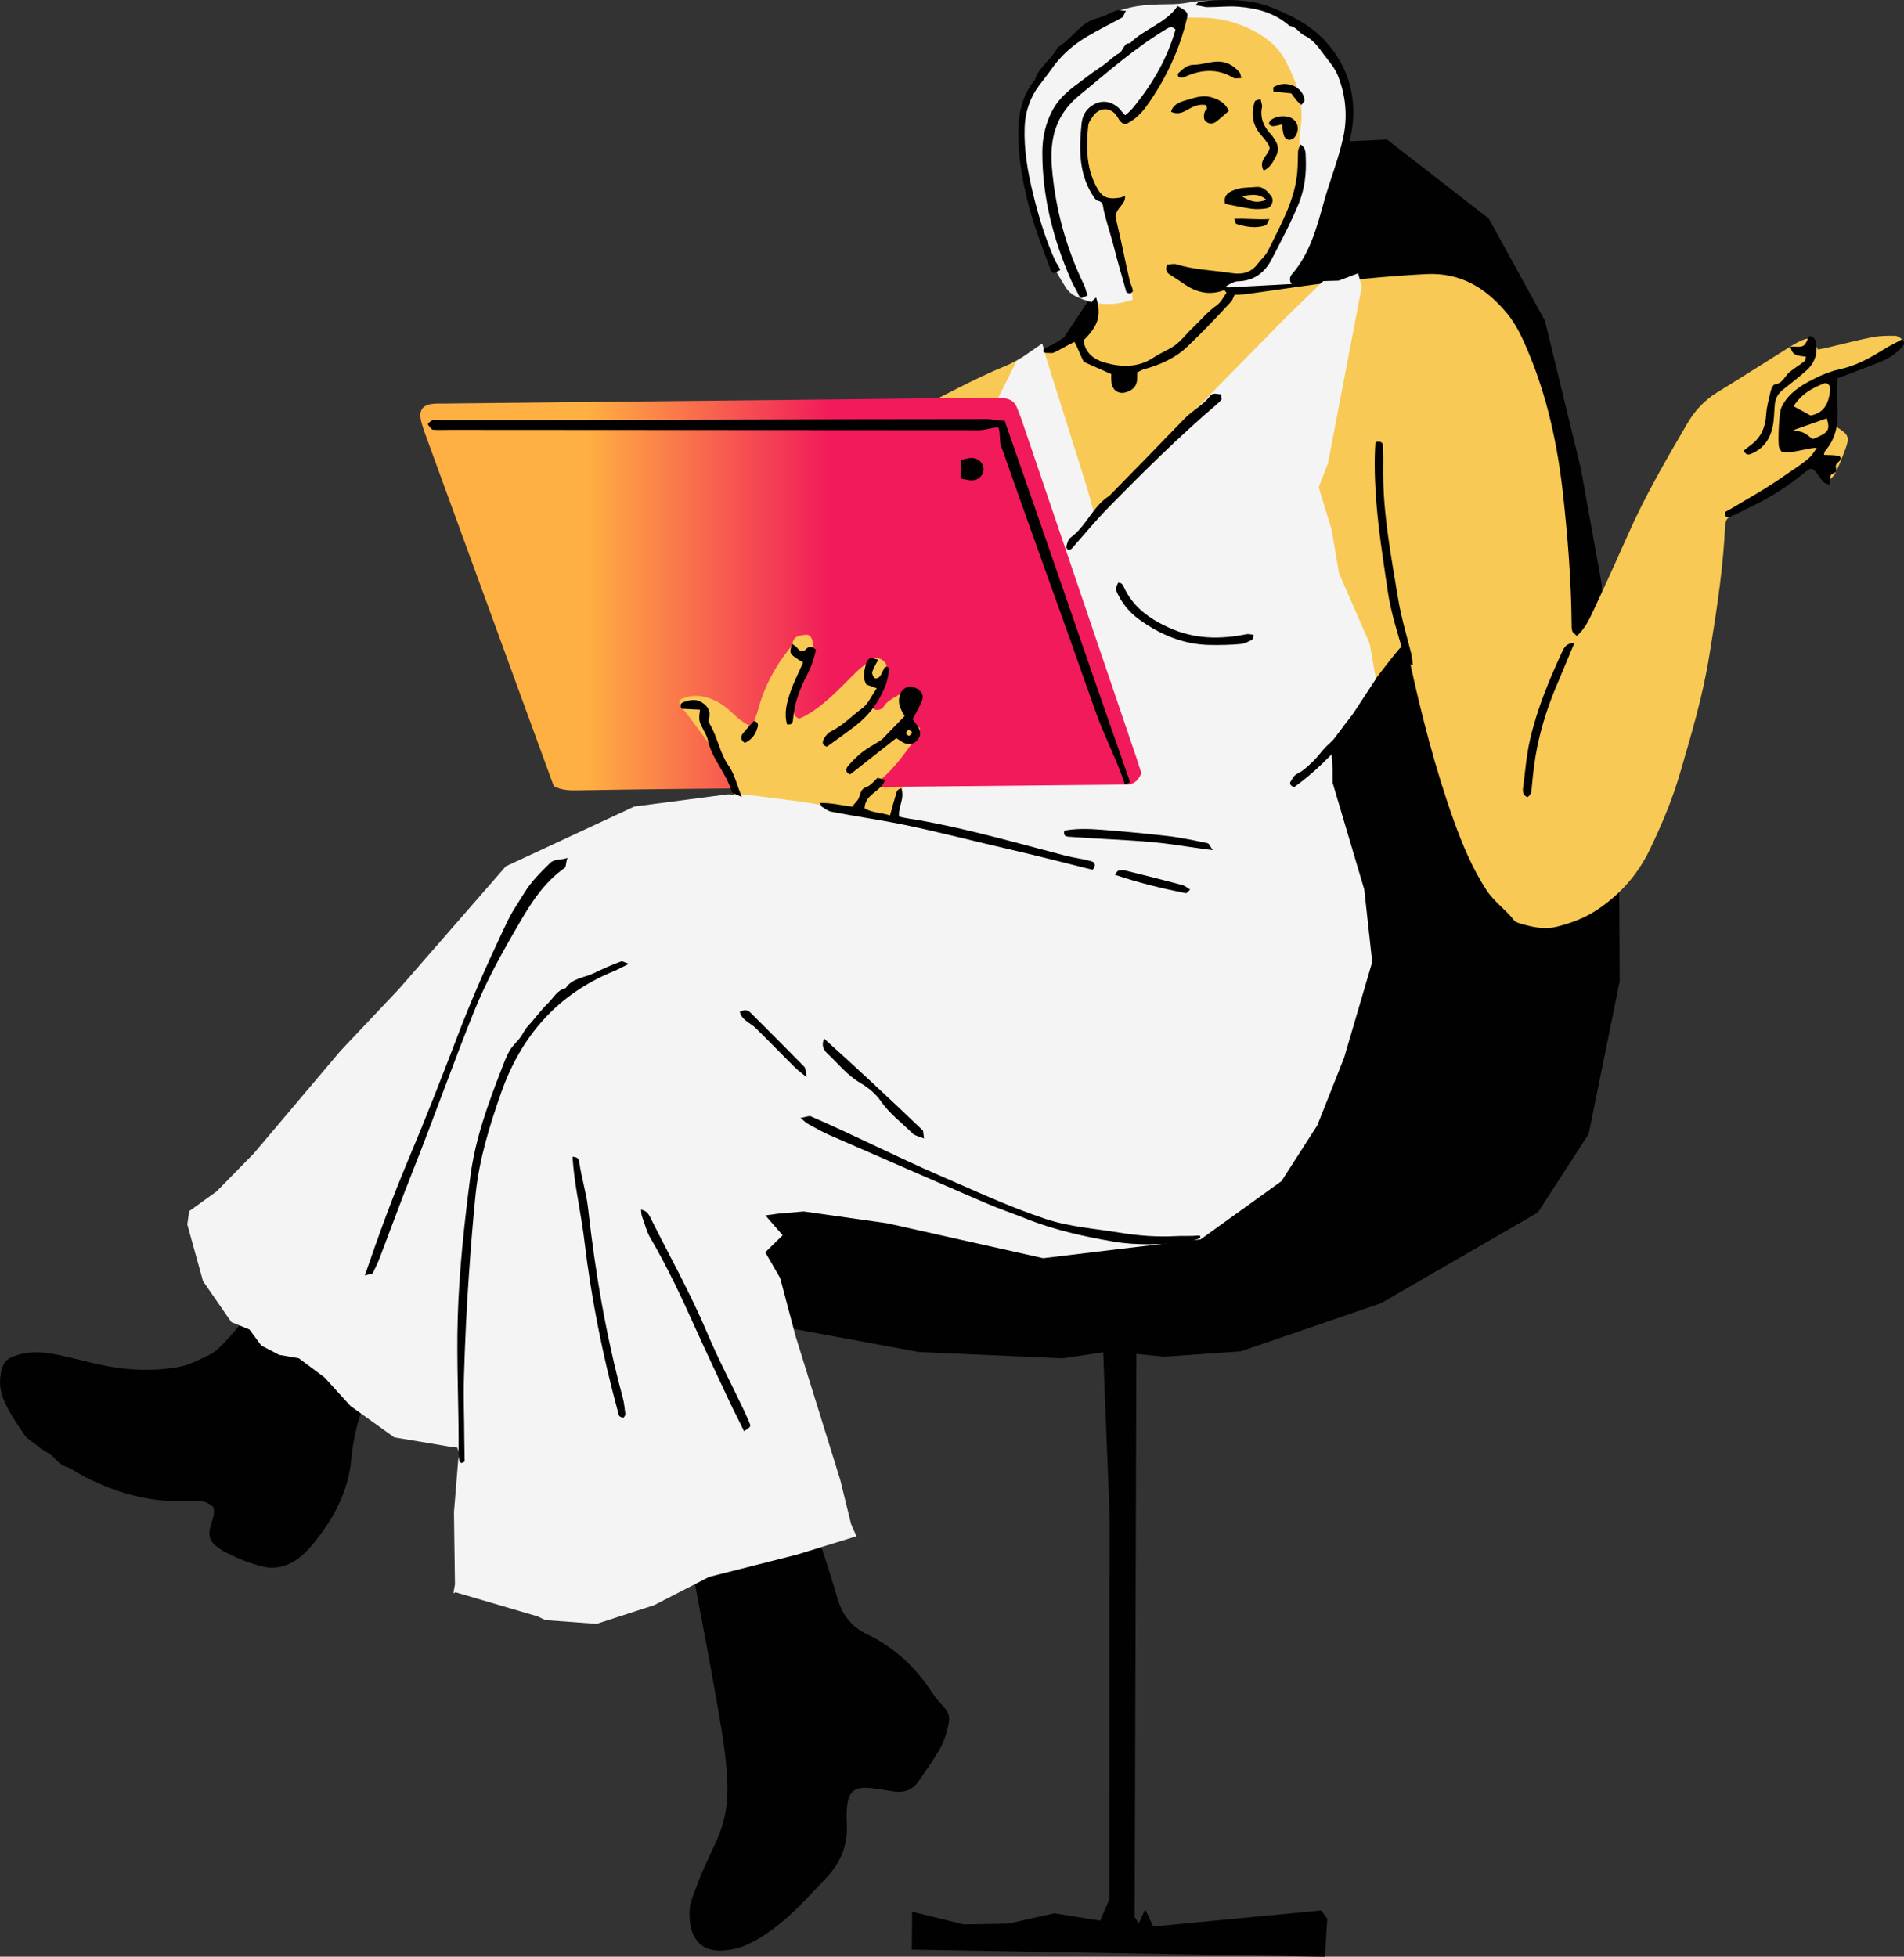
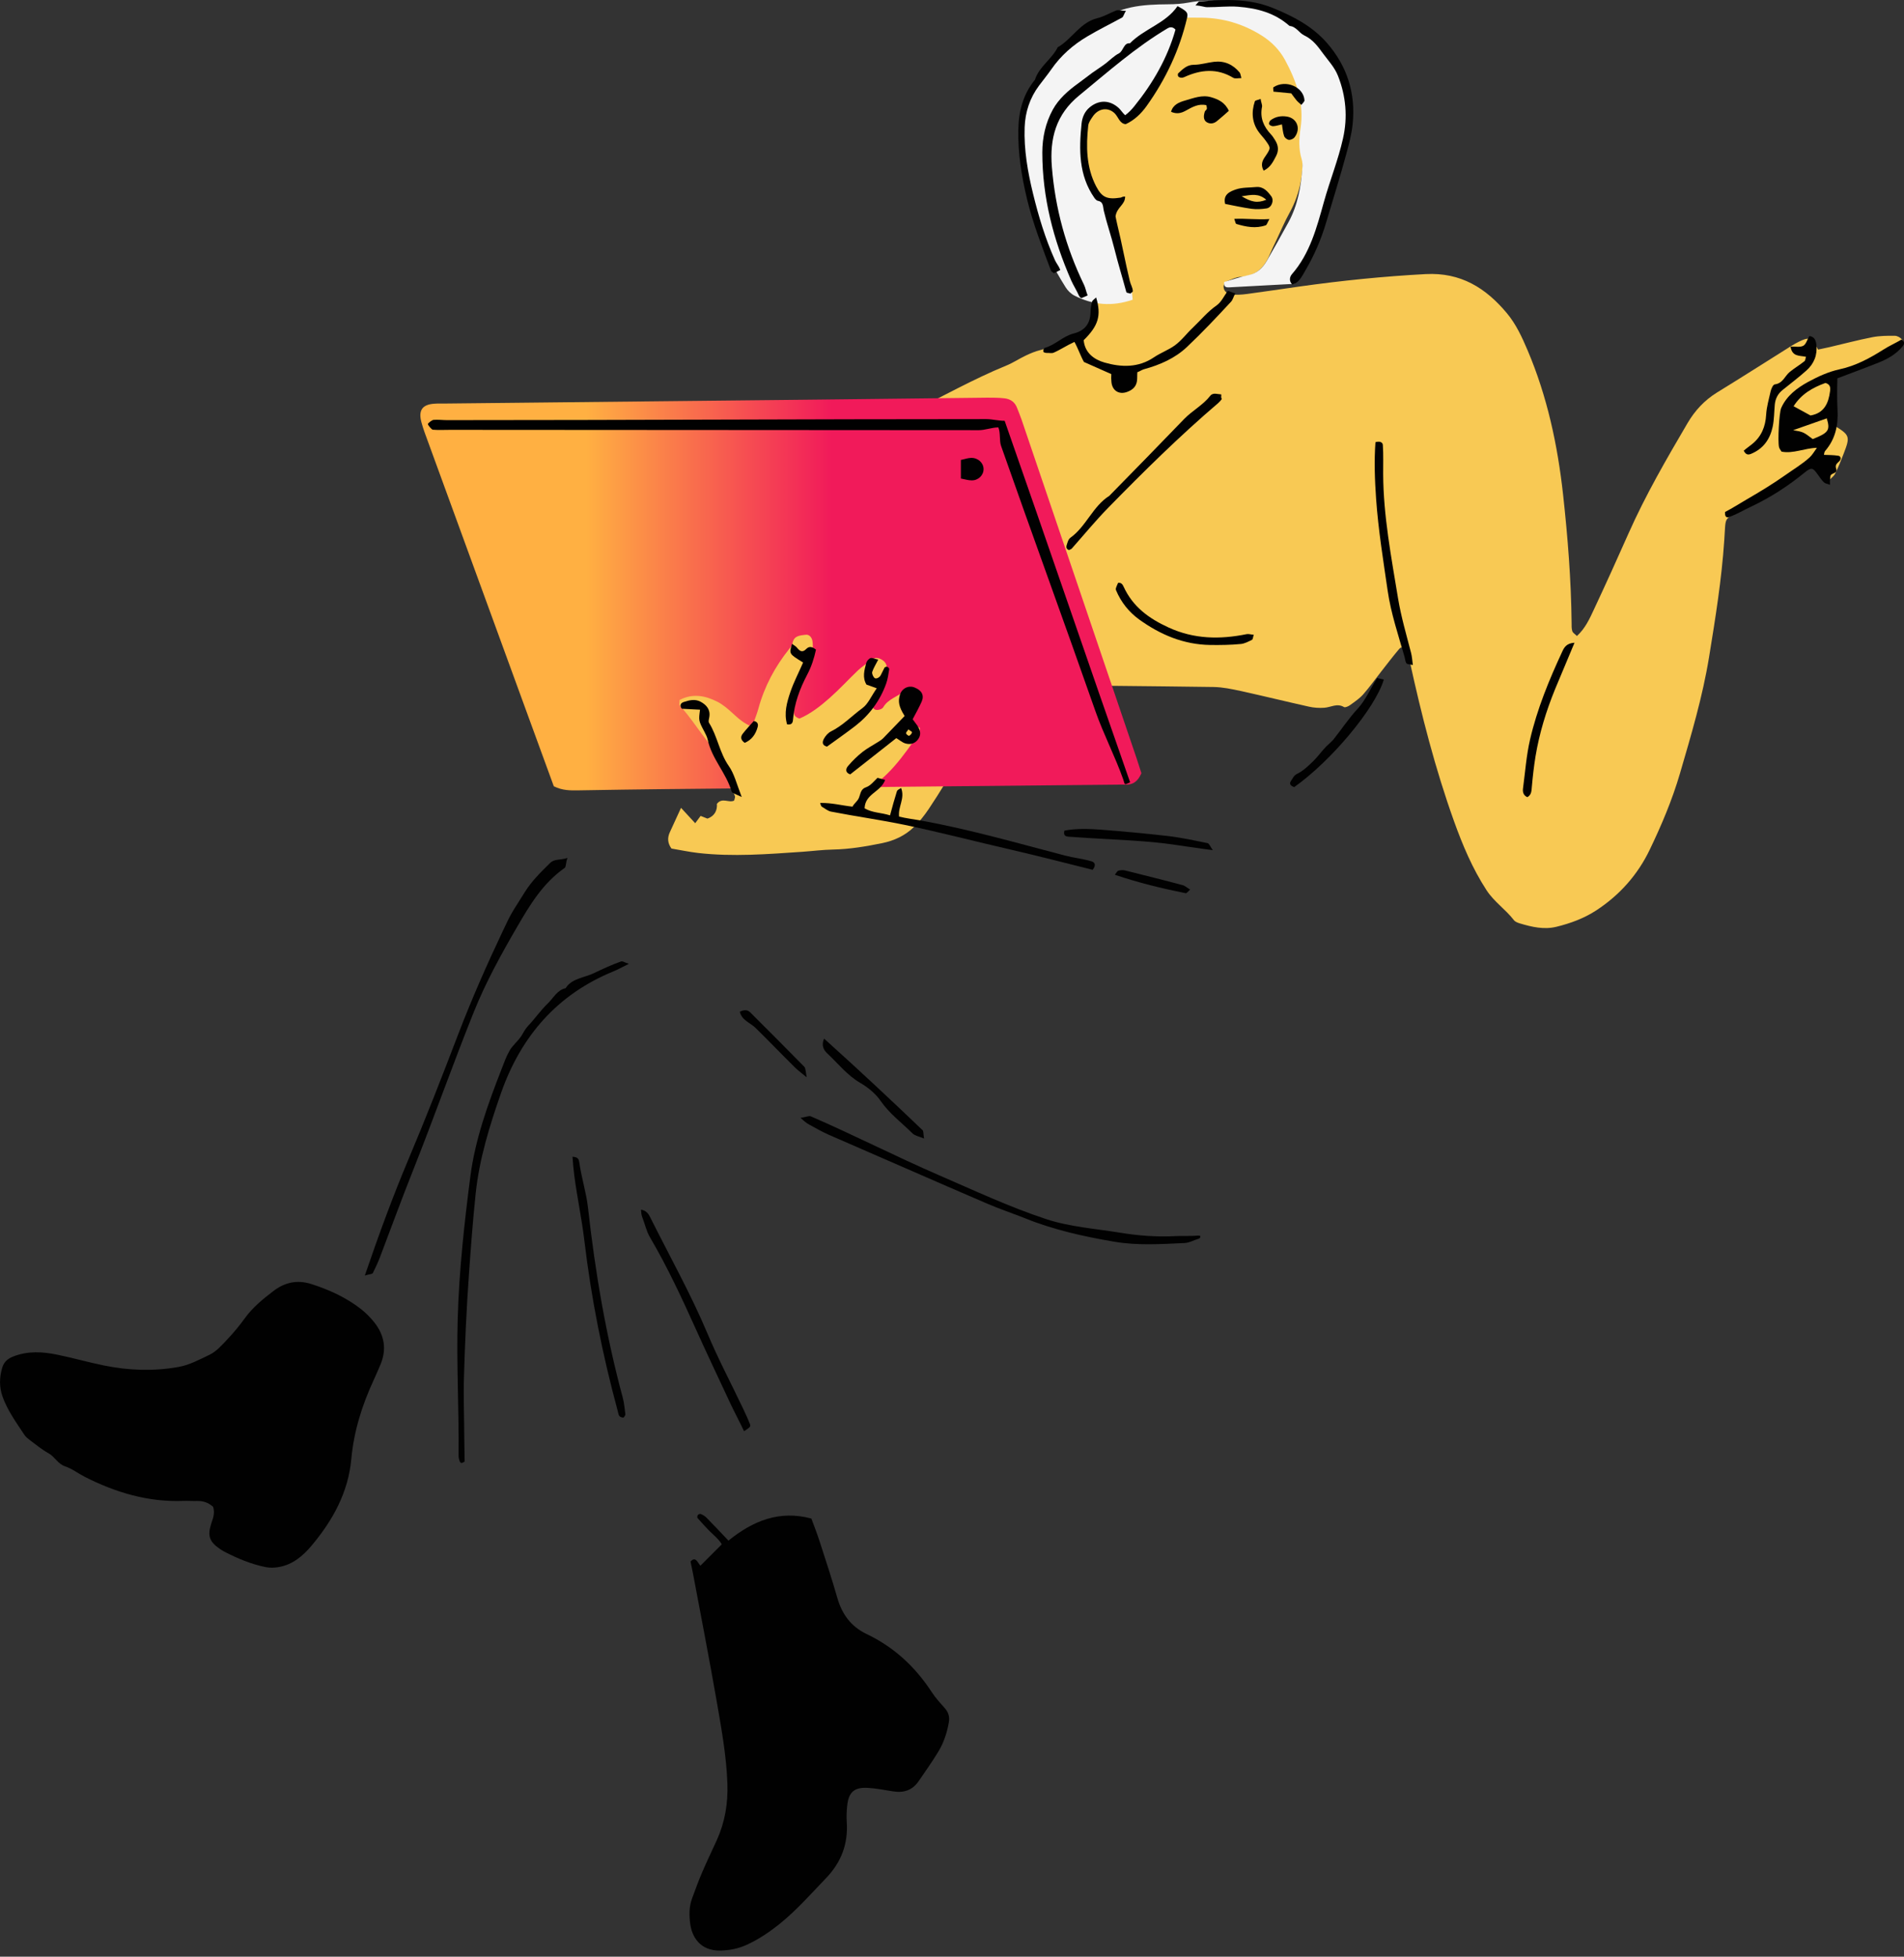
<svg xmlns="http://www.w3.org/2000/svg" id="Capa_2" data-name="Capa 2" viewBox="0 0 288.69 296.61">
  <rect x="0" y="0" width="288.69" height="296.61" fill="#333333" stroke="none" />
  <defs>
    <style>
      .cls-1 {
        fill: #010101;
      }

      .cls-2 {
        fill: #f8c954;
      }

      .cls-3 {
        fill: url(#Degradado_sin_nombre_2);
      }

      .cls-4 {
        fill: #f4f4f4;
      }
    </style>
    <linearGradient id="Degradado_sin_nombre_2" data-name="Degradado sin nombre 2" x1="63.74" y1="207.36" x2="173.07" y2="207.36" gradientTransform="translate(0 297.4) scale(1 -1)" gradientUnits="userSpaceOnUse">
      <stop offset=".23" stop-color="#ffb042" />
      <stop offset=".57" stop-color="#f11a5a" />
    </linearGradient>
  </defs>
  <g id="Capa_1-2" data-name="Capa 1">
    <g>
      <g id="change1_13" data-name="change1 13">
        <path class="cls-1" d="M123.02,230.19c.42,1.13.86,2.25,1.23,3.39.93,2.88,1.88,5.74,2.71,8.65.71,2.47,2.09,4.35,4.42,5.46,4.18,1.99,7.42,5,9.93,8.87.56.86,1.29,1.63,1.97,2.41.56.64.73,1.34.58,2.16-.28,1.55-.76,3.03-1.57,4.37-.94,1.55-1.99,3.03-3.02,4.53-.94,1.36-2.26,1.78-3.86,1.52-1.28-.2-2.56-.46-3.85-.53-2.03-.11-2.87.64-3.1,2.64-.1.86-.12,1.73-.07,2.59.21,3.3-.85,6.06-3.15,8.46-2.28,2.37-4.45,4.85-7.02,6.92-1.56,1.25-3.2,2.36-5.02,3.19-1.28.58-2.61.84-4.02.86-3.05.05-4.28-2.11-4.53-4.07-.17-1.29-.18-2.6.29-3.85.49-1.29.94-2.6,1.49-3.86.71-1.67,1.5-3.3,2.25-4.95,1.24-2.73,1.71-5.56,1.61-8.57-.15-4.26-.92-8.42-1.64-12.59-1.1-6.3-2.32-12.58-3.5-18.86-.14-.76-.31-1.51-.45-2.22.45-.51.78-.38,1.07.04.19.27.38.54.42.6,1.07-1.07,2.09-2.09,3.25-3.25-.5-.88-1.49-1.58-2.29-2.46-.46-.51-.94-1-1.39-1.53-.07-.09-.03-.36.06-.46.09-.11.34-.2.45-.14.31.14.62.31.85.55,1.09,1.11,2.16,2.25,3.33,3.48,3.74-3.02,7.73-4.64,12.56-3.35Z" />
        <path class="cls-1" d="M32.29,228.39c-.74-.64-1.54-.89-2.44-.86-.69.02-1.39-.04-2.08-.01-5.32.2-10.23-1.27-14.92-3.65-1-.51-1.91-1.23-2.96-1.58-1.13-.37-1.57-1.46-2.53-1.99-.97-.53-1.83-1.25-2.72-1.91-.34-.26-.71-.53-.94-.88-1.23-1.87-2.56-3.68-3.32-5.82-.51-1.43-.47-2.9-.05-4.34.25-.85.77-1.37,1.7-1.73,2.22-.86,4.42-.72,6.63-.27,2.36.48,4.69,1.15,7.05,1.63,3.76.77,7.53.91,11.33.24,1.71-.3,3.2-1.13,4.72-1.85,1.05-.5,1.9-1.48,2.72-2.35.95-1,1.84-2.08,2.65-3.2,1.18-1.64,2.72-2.88,4.29-4.09,1.74-1.34,3.63-1.78,5.84-1.07,2.66.86,5.15,2,7.36,3.69.81.62,1.56,1.37,2.19,2.18,1.49,1.92,1.84,4.05.87,6.34-.34.79-.68,1.59-1.04,2.37-1.75,3.79-2.99,7.73-3.37,11.9-.47,5.13-2.83,9.36-6.06,13.2-1.31,1.55-2.83,2.82-4.89,3.2-.66.12-1.38.15-2.03.02-2.21-.45-4.28-1.31-6.28-2.35-.23-.12-.45-.26-.66-.4-1.57-1.08-1.91-1.95-1.35-3.76.25-.82.65-1.6.3-2.68Z" />
      </g>
      <g id="change1_40" data-name="change1 40">
-         <path class="cls-1" d="M172.3,205.27l-.26,85.31.62.98.98-2.14,1.21,2.61,25.46-2.43.94,1.23-.37,5.79-61.01-1.06-1.62-.03.05-5.74,7.81,1.92,6.75-.11,7.01-1.57,6.94,1.12,1.4-3.23.02-58.44-.83-21.04-.12-3.45-6.23.92-21.76-.97-24.86-4.59-15.26-4.19-10.2-8.78-5.81-5.07-1.79-7.19,4.21-10.48,2.39-5,1.98-2.54,4.82-7.7,1.53-3.06,1.79-2.31,1.87-1.73,3.98-4.21.21.12,3.24-5.75,7.3-5.68.43-3.36,1.87-2.46,1.52-1.95,6.14-4.93,3.34-8.13,3.92-3.9,3.79-8.5,1.88-3.01,5.02-9.83,4.91-9.02,6.52-11.41.6-2.62,5.2-4.25,5.76-8.71.86-1.59,1.16-4.46.08-.57,8.32-6.32,1.83-3.1,4.01-1.47,1.86-1.42,1.95-1.1,9.54-2.83,15.1-.69,15.44,11.99,8.51,15.48,5.46,22.49,3.13,17.38,1.04,22.34,1.63,23.19.07,14.75-4.7,23.12-7.71,11.91-23.77,13.75-21.25,7.29-11.65.82-4.14-.42Z" />
-       </g>
+         </g>
      <g id="change2_2" data-name="change2 2">
        <path class="cls-2" d="M165.7,43.38c-1.11-.44-2.06-.82-2.96-1.18-.13-.21-.28-.34-.3-.49-.33-2.59-1.12-5.02-2.3-7.37-2.71-5.4-3.49-11.18-3.03-17.17.22-2.82,1.27-5.38,2.58-7.83.31-.57.86-1.09,1.42-1.44,3.62-2.27,7.6-3.72,11.72-4.77,3.2-.82,6.48-1.06,9.73-1.53,2.06-.29,3.95.04,5.75,1.01,4.46,2.4,7.69,5.82,9.02,10.84.48,1.79.45,3.59.22,5.41-.15,1.2-.14,2.39-.06,3.61.22,3.42-.26,6.72-1.96,9.78-.75,1.36-1.36,2.8-2.02,4.2-.33.7-.68,1.4-.98,2.12-.83,1.99-2.12,3.3-4.43,3.4-.67.03-1.33.36-1.97.62-.57.23-.72.8-.52,1.29.13.33.57.73.9.76.85.08,1.73.04,2.59-.08,2.66-.35,5.31-.76,7.96-1.13,6.34-.89,12.7-1.54,19.1-1.88,5.33-.28,9.12,2.1,12.32,5.93,1.4,1.68,2.3,3.65,3.15,5.65,2.97,7,4.54,14.33,5.37,21.86.71,6.46,1.22,12.92,1.29,19.42,0,.43-.02.89.11,1.28.09.26.42.44.7.72,1.27-1.17,1.91-2.6,2.56-3.99,1.8-3.84,3.55-7.7,5.27-11.58,2.57-5.79,5.74-11.25,8.94-16.7,1.11-1.89,2.56-3.46,4.45-4.63,3.76-2.31,7.48-4.68,11.22-7.03.37-.23.74-.45,1.13-.64,1.65-.83,1.98-.71,3,1.15.53-.12,1.11-.23,1.68-.36,2.19-.51,4.36-1.09,6.57-1.52,1.09-.21,2.24-.22,3.36-.21.37,0,.85.25,1.07.54.36.49.06,1.03-.35,1.37-.66.55-1.33,1.15-2.11,1.47-1.83.76-3.72,1.38-5.6,2.03-.72.25-1.45.43-2.25.67.07,2.64.14,5.12.2,7.6,2.22,1.38,2.3,1.61,1.33,4.12-.4,1.05-.82,2.1-1.32,3.1-.2.41-.65.7-1.13,1.18-.42-.54-.72-.93-1.01-1.32-.25-.34-.49-.69-.78-1.11-.45.21-.88.33-1.2.58-2.98,2.4-6.21,4.35-9.63,6.08-3.26,1.65-2.79.77-3.06,4.67-.4,5.97-1.35,11.86-2.31,17.75-.98,6-2.71,11.8-4.41,17.62-1.17,4-2.79,7.83-4.59,11.57-1.83,3.81-4.59,6.9-8.14,9.21-1.82,1.18-3.85,1.93-5.96,2.45-1.92.48-3.77.04-5.61-.51-.32-.1-.69-.24-.88-.49-1.25-1.63-2.99-2.76-4.15-4.54-2.14-3.29-3.63-6.84-4.94-10.49-2.84-7.92-4.92-16.05-6.71-24.26-.11-.51-.2-1.02-.34-1.52-.16-.54-.87-.75-1.24-.31-.94,1.11-1.83,2.28-2.73,3.43-.91,1.16-1.76,2.36-2.73,3.46-.56.64-1.3,1.13-1.99,1.63-.26.19-.74.41-.93.3-1.06-.63-2.01.05-3.01.11-.77.05-1.56,0-2.31-.17-3.46-.77-6.9-1.62-10.37-2.38-1.34-.29-2.72-.58-4.09-.6-9.95-.14-19.91-.22-29.86-.31-.86,0-1.72,0-2.38,0-1.06.86-1.34,1.89-1.8,2.81-2.76,5.48-5.71,10.85-9.12,15.96-.67,1-1.43,1.96-2.29,2.79-1.33,1.28-2.95,2.04-4.79,2.42-2.46.5-4.93.92-7.45.97-1.55.03-3.1.23-4.65.34-5.27.36-10.54.78-15.81.18-1.37-.16-2.72-.45-4.04-.67-.61-.84-.63-1.65-.24-2.49.54-1.17,1.08-2.35,1.69-3.68.71.78,1.37,1.49,2.15,2.33.31-.41.54-.73.82-1.11.3.12.67.26,1.03.41,1.14-.4,1.51-1.29,1.44-2.24.83-1.03,1.77-.09,2.61-.49.04-.21.19-.49.12-.68-.82-2.25-1.73-4.46-2.94-6.54-.61-1.05-.68-2.07-.15-3.19,1.29-2.74,2.51-5.51,3.76-8.26,1.86-4.09,3.73-8.18,5.58-12.28,3.04-6.71,6.49-13.2,10.17-19.57,1.61-2.78,3.78-4.93,6.58-6.46,1.14-.62,2.28-1.25,3.44-1.81,4.9-2.38,9.64-5.08,14.7-7.15,1.04-.42,1.98-1.06,3-1.54.7-.33,1.42-.63,2.16-.81,2.3-.56,4.28-1.81,6.34-2.89.49-.26.92-.83,1.15-1.35.73-1.69,1.07-3.45.47-5.47Z" />
      </g>
      <g id="change3_2" data-name="change3 2">
-         <path class="cls-4" d="M135.66,124.55l1.37-5.66-3.14-.35.86-.86,1.75-2.61,1.92-4-4.76-8.21-1.74-9.53-.03-5.67,5.66-7.32,2.56-4.94,3.21-2.53,1.85-3.19,2.16-3.1,3.75-5.74,3.04-6.08,3.91-2.69.63,2.28,6.21,19.73,1,3.68,2.06-1.48,9.69-10.51,17.66-17.97,5.35-5.19,2.35-.07,2.94-1.11.56,2.03-5.11,26.69-1.42,3.71,1.95,6.41,1.12,6.63,4.65,10.64.95,5.37-3.78,5.76-3,4.58.21,3.41v1.98s4.8,16.18,4.8,16.18l1.21,11.01-4.26,14.5-4.06,10.25-5.44,8.47-12.28,8.84-11.89,1.4-11.96,1.44-23.62-5.29-12.68-1.8-3.86.33-1.96.27,2.62,3.01-2.64,2.58,2.26,3.91,2.33,8.78,6.77,21.78,1.67,6.78.8,1.8-9.01,2.78-13.33,3.38-8.33,4.28-8.74,2.84-7.74-.57-1.22-.57-12.42-3.65-.33.17.24-1.37-.15-10.93.74-9.06-.24-.74-1.31-.17-8.24-1.38-6.65-4.77-3.93-4.32-3.89-2.9-2.99-.52-2.7-1.41-1.8-2.43-2.74-1.12-4.3-6.21-2.38-8.6.28-2.01,4.18-3.01,5.65-5.77,13.09-15.49,8.95-9.48,16.15-18.53,19.47-9.06,14.19-1.85,9.62.36,8.19,1.43,5.24,1.47,2.2.89Z" />
-       </g>
+         </g>
      <path class="cls-3" d="M173.07,117.19c-.54,1.29-1.33,1.82-2.52,1.75-.35-.02-.69,0-1.04,0-22.86.22-45.71.45-68.57.68-4.42.04-8.83.12-13.25.19-1.21.02-2.43.03-3.72-.62-1.43-3.92-2.91-7.96-4.39-12.01-4.89-13.4-9.79-26.81-14.68-40.21-.36-.97-.73-1.95-1-2.95-.49-1.81.12-2.69,1.91-2.82.6-.05,1.21-.02,1.82-.03,18.61-.2,37.23-.39,55.84-.59,8.74-.1,17.49-.21,26.23-.3.86,0,1.73,0,2.59.1.93.1,1.61.58,1.94,1.5.21.57.46,1.12.65,1.69,5.82,17.11,11.63,34.23,17.44,51.34.25.74.48,1.48.74,2.29Z" />
      <g id="change2_1" data-name="change2 1">
        <path class="cls-2" d="M138.03,109.32c.52.38.99.72,1.46,1.06-.05.31-.02.62-.15.81-2.38,3.39-4.7,6.83-8.5,8.86-.3.16-.57.4-.82.62-1.6,1.39-3.34,1.73-5.48,1.35-4.17-.73-8.39-1.15-12.77-1.73-.48-1.07-1.03-2.22-1.51-3.4-.65-1.62-1.7-2.94-2.8-4.28-1.51-1.84-2.76-3.9-4.4-5.66-.12-.13-.02-.48-.02-.84,1.97-1.04,3.88-.67,5.7.25.9.45,1.7,1.16,2.45,1.85.82.75,1.63,1.48,2.85,1.95.34-.98.7-1.84.95-2.74.91-3.36,2.51-6.35,4.68-9.06.21-.26.44-.56.5-.88.21-1.16,1.18-1.15,1.98-1.26.57-.08.96.44,1.04.97.08.58.09,1.23-.07,1.79-.36,1.24-.76,2.48-1.32,3.64-.77,1.58-1.13,3.25-1.42,4.95-.09.51-.07,1.06.83,1.36,1.64-.69,3.18-1.88,4.62-3.16,1.49-1.32,2.83-2.79,4.27-4.16.62-.58,1.35-1.04,2.01-1.57.56-.44,1.1-.35,1.66,0,.61.38.79.96.62,1.57-.24.91-.59,1.79-.94,2.66-.36.87-.82,1.71-1.17,2.58-.07.16.11.52.28.65.16.13.48.14.7.09.24-.05.55-.18.66-.38.74-1.28,2.22-1.59,3.23-2.51.24-.22.6-.33.93-.42.82-.23,1.59.51,1.37,1.35-.2.75-.49,1.47-.76,2.2-.18.47-.4.93-.63,1.46Z" />
      </g>
      <g id="change3_1" data-name="change3 1">
        <path class="cls-4" d="M196.19,43.03c-3.31.18-6.58.35-9.86.53-.52.03-.82-.16-.71-.82,1.2-.34,2.42-.77,3.68-1.03,1.31-.27,2.14-1.09,2.77-2.16,1.13-1.94,2.22-3.91,3.3-5.88,1.4-2.56,1.89-5.37,2.1-8.23.03-.42.02-.88-.1-1.28-.47-1.53-.43-3.09-.19-4.63.6-3.8-.58-7.19-2.34-10.44-.84-1.54-2.05-2.77-3.55-3.71-2.78-1.75-5.8-2.65-9.08-2.7-.95-.02-1.9,0-3.01,0-.26.73-.53,1.43-.77,2.14-.86,2.53-1.42,5.16-2.64,7.58-1.01,2-2.45,3.54-4.14,4.92-.59.48-1.04.47-1.61-.01-.2-.17-.34-.39-.54-.56-1.59-1.36-3.71-.95-4.45.96-.75,1.93-1.41,3.91-.87,6.06.19.75.21,1.54.35,2.31.28,1.59.93,2.99,2.28,3.94.67.48,1.09,1.03,1.31,1.83,1.11,4,2.28,7.99,3.41,11.98.13.48.13.99.21,1.6-3.12,1.08-6.03.81-8.83-.62-.51-.26-1-.73-1.31-1.22-1.94-3.08-3.6-6.26-4.49-9.86-1.08-4.39-1.5-8.85-2.01-13.32-.13-1.11-.21-2.23-.15-3.34.04-.66.31-1.34.63-1.93,2.64-4.74,5.83-8.99,10.81-11.55,3.11-2.69,6.9-2.91,10.74-2.94,1.03,0,2.07-.07,3.08-.26,1.88-.35,3.71-.4,5.64-.1,1.8.28,3.55.69,5.32,1.09,2.32.52,4.34,1.65,6.32,2.91,4.95,3.14,6.67,7.95,7.01,13.46.18,2.81-.43,5.52-1.54,8.09-.69,1.61-1.17,3.26-1.42,4.98-.52,3.6-2.15,6.73-3.91,9.82-.43.74-.88,1.47-1.43,2.39Z" />
      </g>
      <g>
        <g id="change1_2" data-name="change1 2">
          <path class="cls-1" d="M151.38,64.79c-.98,0-2.02.42-2.96.42-26.73,0-53.46-.05-80.19-.05-.86,0-1.75.05-2.61-.02-.16-.01-.75-.69-.74-.86.02-.17.65-.61.84-.63.69-.06,1.4.04,2.09.04,27.25,0,54.5-.16,81.75-.16.86,0,1.78.26,2.77.26,6.42,18.32,12.64,36.6,19.02,54.8-.99.48-.76.35-1.04-.44-1.24-3.5-2.98-6.82-4.21-10.32-4.71-13.44-9.6-26.81-14.32-40.25-.28-.81-.05-1.9-.41-2.8Z" />
        </g>
        <g id="change1_25" data-name="change1 25">
          <path class="cls-1" d="M170.59,29.76c.04,1.3-1.23,1.58-1.45,3.03.02.08.12.66.26,1.23.7,2.85,1.22,5.75,1.91,8.6.12.5.43.97.45,1.49.01.21-.26.21-.36.42-.26-.16-.57-.07-.63-.28-.58-2.17-1.25-4.31-1.79-6.49-.48-1.93-1.14-3.81-1.6-5.74-.17-.69-.04-1.43-.93-1.58-.17-.03-.39-.26-.52-.45-2.38-3.41-2.34-7.31-1.94-11.24.1-.95.45-1.82,1.21-2.46,1.39-1.17,3.04-1.17,4.42.08.31.28.58.74.98,1.1.55-.4,1-.89,1.36-1.33,2.85-3.52,5.07-7.37,6.27-11.65-.47-.52-.93-.35-1.19-.2-4.85,2.88-9.08,6.63-13.43,10.2-3.49,2.86-4.48,6.49-4.12,10.84.51,6.27,2.12,12.17,4.87,17.84.22.45.32,1.04.55,1.61-.32.17-.73.3-.96.42-.23-.16-.31-.28-.37-.41-.34-.78-.82-1.51-1.17-2.3-2.7-6.16-4.37-12.6-4.37-19.37,0-2.26.49-4.49,1.59-6.5.9-1.64,2.34-2.89,3.78-3.93.76-.55,1.46-1.11,2.2-1.65.68-.49,1.4-.93,2.06-1.44.67-.53,1.26-1.13,2-1.52.66-.35.72-1.64,1.65-1.51,2.17-2.22,5.44-3.02,7.22-5.64,1.4.76,1.64.96,1.44,1.81-1.14,4.85-3.24,9.3-6.14,13.35-.81,1.13-1.85,2.14-3.15,2.73-.92-.05-1.14-1.12-1.68-1.64-1.07-1.03-2.54-.71-3.34.51-.28.42-.62.87-.67,1.37-.34,3.14-.3,6.3,1.19,9.17.87,1.67,1.63,2.05,3.71,1.73.16-.02.29-.19.7-.17Z" />
        </g>
        <g id="change1_7" data-name="change1 7">
          <path class="cls-1" d="M95.35,146.11c-1.24.6-1.64.85-2.34,1.14-8.47,3.46-13.99,9.77-17.03,18.41-1.75,4.99-3.31,10.03-3.86,15.3-.43,4.13-.74,8.27-1.03,12.4-.36,5.09-.59,10.19-.74,15.29-.1,3.2.04,6.4.05,9.6,0,1.12.05,2.27.05,3.3-.54.36-.66.29-.83-.29-.07-.24-.09-.42-.09-.68.07-6.92-.33-13.85-.13-20.76.21-7.18.99-14.33,1.91-21.44.73-5.67,2.68-11.04,4.76-16.37.36-.94.7-1.89,1.21-2.77.47-.81,1.27-1.42,1.78-2.22.32-.5.56-1.02.96-1.45,1.06-1.12,1.94-2.4,3.05-3.47.85-.82,1.42-2.03,2.69-2.3.94-1.51,2.85-1.58,4.31-2.29,1.34-.64,2.68-1.27,4.09-1.76.24-.08.22.02,1.18.35Z" />
        </g>
        <g id="change1_39" data-name="change1 39">
          <path class="cls-1" d="M275.51,67.88c-1.96.06-3.61.93-5.39.58-.13-.22-.33-.46-.38-.69-.21-.92.02-5.23.33-5.92.81-1.84,2.39-3.03,4.07-3.95,1.5-.81,3.05-1.54,4.79-1.92,2.39-.51,4.54-1.66,6.61-2.97.9-.58,1.87-1,2.76-1.53.59.36.43.73.15,1.06-.96,1.14-2.22,1.87-3.6,2.42-2,.8-4.07,1.56-6.26,2.39-.04,1.45-.07,3.16.02,4.76.13,2.33-.32,4.45-1.87,6.24-.14.17-.14.39-.19.6.76.03,1.48.02,2.19.14.32.05.49.43.18.78-.31.35-.74.51-.51,1.21.25.74-.8.59-.87,1.08-.05.39-.11.72-.07,1.33-.47-.18-.72-.17-.93-.38-.36-.36-.65-.79-.95-1.21-.75-1.06-.96-1.08-2.01-.23-2.49,2.03-5.15,3.75-8.07,5.13-1.09.51-2.13,1.13-3.26,1.56-.45.17-.75.02-.69-.75,1.09-.56,2.16-1.25,3.29-1.91,1.98-1.15,3.94-2.33,5.82-3.66,1.25-.89,2.58-1.67,3.72-2.71.4-.37.68-.87,1.1-1.45ZM274.52,62.98c2.07-.35,2.73-1.86,2.96-3.69.07-.52.04-1.03-.7-1.24-1.96.71-3.67,1.69-4.83,3.53.9.47,1.59.89,2.56,1.4ZM274.85,66.56c2.43-.96,2.67-1.35,2.13-3.14-1.71.61-3.39,1.19-5.1,1.79,1.57.27,1.56.28,2.97,1.35Z" />
        </g>
        <g id="change1_26" data-name="change1 26">
          <path class="cls-1" d="M55.31,193.37c2.17-6.35,4.27-12.05,6.65-17.7,2.65-6.27,5.12-12.62,7.55-18.98,2.04-5.32,4.33-10.5,6.76-15.63.5-1.06,1-2.15,1.62-3.15.54-.88,1.1-1.73,1.64-2.61,1.04-1.7,2.48-3.11,3.89-4.49.66-.65,1.58-.4,2.63-.76-.27.63-.21,1.36-.41,1.5-3.29,2.3-5.25,5.54-7.2,8.9-2.44,4.19-4.77,8.42-6.58,12.91-3.19,7.93-6.03,16-9.19,23.95-1.76,4.41-3.38,8.86-5.07,13.3-.31.8-.68,1.61-1.07,2.37-.09.18-.51.15-1.22.38Z" />
        </g>
        <g id="change1_17" data-name="change1 17">
          <path class="cls-1" d="M121.37,169.45c.64-.06,1.3-.35,1.56-.23,6.53,2.83,12.87,6.08,19.4,8.91,5.36,2.32,10.67,4.81,16.22,6.65,3.62,1.2,7.46,1.46,11.21,2.07,2.83.47,5.65.68,8.51.53,1.12-.06,2.24.02,3.36-.08.12-.01.36,0,.37.11.02.22-.13.33-.24.36-.74.21-1.41.63-2.17.66-3.55.16-7.11.4-10.63-.2-4.6-.78-9.15-1.79-13.51-3.54-1.92-.77-3.89-1.42-5.79-2.24-8.01-3.44-15.98-6.96-23.97-10.42-1.03-.45-2-1.02-2.99-1.55-.34-.18-.81-.54-1.31-1.03Z" />
        </g>
        <g id="change1_5" data-name="change1 5">
          <path class="cls-1" d="M181.26.82c.45-.53.47-.59.63-.6,3.8-.32,7.5-.48,11.14,1,3.07,1.25,5.95,2.76,8.15,5.27,3.07,3.5,4.38,7.64,3.92,12.26-.15,1.54-.56,3.06-.96,4.55-.94,3.5-2.04,6.96-3.07,10.44-.76,2.58-1.82,5.01-3.18,7.32-.48.8-.93,1.84-1.95,2.06-.51-.47-.42-1.13-.06-1.55,2.74-3.14,3.76-7.04,4.85-10.94.9-3.24,2.18-6.4,2.91-9.68.71-3.17.45-6.37-.77-9.45-.52-1.31-1.45-2.28-2.26-3.38-.82-1.12-1.55-2.13-2.87-2.76-.76-.36-1.2-1.34-2.22-1.43-2.24-1.99-4.93-2.69-7.78-2.91-1.55-.12-3.12.08-4.67.07-.51,0-.88-.22-1.81-.27Z" />
        </g>
        <g id="change1_29" data-name="change1 29">
          <path class="cls-1" d="M165.66,131.85c-4.12-1.03-8.22-2.09-12.33-3.04-5.38-1.23-10.72-2.63-16.12-3.76-3.71-.77-7.48-1.29-11.21-2.02-.5-.1-.9-.47-1.34-.71-.14-.07-.21-.24-.3-.6,1.74-.04,3.24.38,4.9.56.25-.51.76-.8.98-1.35.26-.65.26-1.32,1.07-1.59.65-.22,1.16-.86,1.74-1.43.39.12.71.18,1.16.32-.7,1.88-3.03,2.07-3.12,4.3,1.21.71,2.49.63,3.86,1.07.35-1.3.68-2.5,1.04-3.64.07-.22.32-.31.64-.51.62,1.59-.49,2.83-.31,4.34,1.09.26,2.21.4,3.29.59,7.39,1.33,14.6,3.42,21.86,5.31,1.33.35,2.72.49,4.04.88.39.11.79.5.17,1.27Z" />
        </g>
        <g id="change1_34" data-name="change1 34">
          <path class="cls-1" d="M186.21,44.1c.31.08.59.24,1.09.37-.28.51-.37.97-.64,1.26-2.17,2.34-4.36,4.67-6.68,6.86-1.83,1.73-4.1,2.72-6.55,3.39-.32.09-.61.32-.98.44-.04.49,0,.92-.06,1.34-.12.87-.69,1.36-1.49,1.65-1.21.45-2.25-.17-2.38-1.49-.04-.42-.05-.74-.02-1.21-1.42-.63-2.81-1.25-4.15-1.84-.53-.95-.89-2.06-1.44-3.04-1.13.51-2.13,1.19-3.15,1.63-.31.13-.7.02-1.03.04-.2,0-.5-.05-.54-.21-.05-.2.09-.53.23-.56,1.58-.43,2.75-1.77,4.34-2.17,1.7-.42,2.56-1.48,2.59-3.26,0-.52.09-1.04.22-1.53.06-.25.35-.41.63-.68.82,2.74.33,4.3-1.89,6.48.17,1.92,1.59,2.94,3.17,3.39,2.52.72,5.12.81,7.49-.8,1.01-.68,2.19-1.1,3.17-1.81,1.03-.75,1.8-1.82,2.74-2.7,1.18-1.12,2.21-2.4,3.58-3.35.73-.51,1.13-1.44,1.69-2.19.01-.02.03,0,.06.02Z" />
        </g>
        <g id="change1_11" data-name="change1 11">
          <path class="cls-1" d="M160.76,40.93c-.34.18-.72.36-.96.49-.2-.16-.4-.27-.45-.4-1.33-3.55-2.72-7.09-3.62-10.8-.83-3.46-1.39-6.93-1.33-10.51.05-2.83.7-5.39,2.52-7.62.64-2.01,2.55-3.1,3.45-4.92,2.14-1.22,3.41-3.78,6-4.41.99-.24,1.88-.78,2.84-1.16.35-.14.83.05,1.52.05-.33.44-.37.89-.61,1.02-1.74.95-3.52,1.82-5.22,2.83-2.19,1.29-4.04,2.91-5.49,5-.59.85-1.25,1.65-1.87,2.48-1.39,1.86-2.1,4.01-2.18,6.33-.12,3.41.47,6.76,1.27,10.04.84,3.45,1.87,6.86,3.33,10.1.21.46.59.9.8,1.46Z" />
        </g>
        <g id="change1_32" data-name="change1 32">
-           <path class="cls-1" d="M186.27,44.07c-.19-.07-.47-.16-.61-.11-2.32.92-4.39.34-6.34-1.06-.62-.44-1.27-.85-1.91-1.25-.6-.37-.69-.78-.47-1.55.47.03.95-.19,1.41-.04,2.75.85,5.6.9,8.4,1.34,1.57.25,2.95-.06,3.93-1.39.5-.67,1.2-1.24,1.56-1.97,1.87-3.85,4.09-7.57,4.46-11.98.09-1.02.07-2.05.11-3.07.01-.35.21-.73.37-1.1.84.5.77,1.25.8,1.95.12,2.45-.16,4.86-1.09,7.09-1.18,2.86-2.64,5.61-4.07,8.36-1.06,2.04-2.66,3.28-5.1,3.35-.57.01-1.15.35-1.65.65-.46.27-.39.63.11.89,0,0,.11-.07.09-.09Z" />
-         </g>
+           </g>
        <g id="change1_18" data-name="change1 18">
          <path class="cls-1" d="M86.8,175.35c.87.04.97.4,1.04.88.32,2.31,1.06,4.57,1.32,6.88,1.08,9.71,2.71,19.3,5.26,28.74.22.82.29,1.68.4,2.53.01.1-.17.47-.31.51-.13.04-.51-.12-.59-.22-.15-.2-.18-.51-.25-.75-2.31-8.51-4.03-17.11-5.07-25.88-.39-3.26-1.08-6.48-1.51-9.73-.12-.93-.21-1.9-.29-2.95Z" />
        </g>
        <g id="change1_36" data-name="change1 36">
          <path class="cls-1" d="M112.82,216.97c-.68-1.45-1.46-2.89-2.14-4.35-1.71-3.66-3.45-7.32-5.11-11-2.16-4.79-4.36-9.54-7.03-14.08-.55-.94-.77-2.07-1.18-3.09-.11-.28-.14-.65-.17-1.08.82.13,1.15.66,1.41,1.18,2.91,5.85,6.12,11.54,8.66,17.58,1.63,3.88,3.61,7.6,5.41,11.4.36.77.73,1.55,1.04,2.35.15.38,0,.48-.9,1.08Z" />
        </g>
        <g id="change1_33" data-name="change1 33">
          <path class="cls-1" d="M208.56,67.03c.75-.21,1.09.07,1.11.43.1,1.47.04,2.94.05,4.41.03,6.34,1.23,12.57,2.25,18.8.46,2.8,1.27,5.54,1.98,8.3.14.55.18,1.13.27,1.84-.45-.13-.84-.09-.96-.25-.2-.26-.2-.67-.3-.99-.95-3.32-2.06-6.59-2.56-10.03-.67-4.62-1.42-9.24-1.75-13.9-.2-2.84-.31-5.72-.1-8.6Z" />
        </g>
        <g id="change1_10" data-name="change1 10">
-           <path class="cls-1" d="M185.17,59.8c.01.24-.01.32-.02.4,0,.08.13.25.09.31-.15.21-.34.42-.52.58-5.85,4.99-11.32,10.39-16.69,15.88-1.93,1.97-3.68,4.11-5.52,6.18-.1.11-.28.16-.44.23-.57-.23-.37-.66-.24-1.06.1-.31.22-.63.46-.8,2.4-1.71,3.39-4.77,5.91-6.36,3.8-3.85,7.57-7.75,11.34-11.64,1.24-1.28,2.85-2.1,3.97-3.53.42-.53,1.13-.22,1.67-.2Z" />
+           <path class="cls-1" d="M185.17,59.8c.01.24-.01.32-.02.4,0,.08.13.25.09.31-.15.21-.34.42-.52.58-5.85,4.99-11.32,10.39-16.69,15.88-1.93,1.97-3.68,4.11-5.52,6.18-.1.11-.28.16-.44.23-.57-.23-.37-.66-.24-1.06.1-.31.22-.63.46-.8,2.4-1.71,3.39-4.77,5.91-6.36,3.8-3.85,7.57-7.75,11.34-11.64,1.24-1.28,2.85-2.1,3.97-3.53.42-.53,1.13-.22,1.67-.2" />
        </g>
        <g id="change1_22" data-name="change1 22">
          <path class="cls-1" d="M137.16,108.53c-.9-1.43-1.01-2.21-.71-3.21.29-.97,1.3-1.47,2.21-1.11,1.1.43,1.51,1.19,1.08,2.16-.38.86-.85,1.7-1.36,2.66.19.29.48.61.71.96.55.84.57,1.49.07,2.14-.49.63-1.2.77-1.9.56-.46-.14-.84-.49-1.36-.8-2.33,1.85-4.69,3.68-6.99,5.5-.9-.34-.59-.97-.32-1.28.66-.78,1.41-1.51,2.21-2.14.71-.55,1.51-.98,2.28-1.46.29-.18.59-.36.83-.6,1.07-1.08,2.08-2.18,3.27-3.39ZM137.74,110.56c-.16.28-.38.43-.36.6.01.14.38.42.46.38.18-.08.41-.33.44-.52.02-.12-.31-.24-.54-.46Z" />
        </g>
        <g id="change1_3" data-name="change1 3">
          <path class="cls-1" d="M238.74,97.41c-1.03,2.52-2.03,4.8-2.96,7.07-1.34,3.29-2.38,6.66-2.96,10.17-.25,1.53-.42,3.08-.56,4.63-.05.61-.05,1.21-.68,1.56-.58-.25-.73-.75-.66-1.3.33-2.48.51-5.01,1.07-7.43,1.07-4.63,2.88-9.03,4.88-13.33.29-.63.63-1.27,1.86-1.35Z" />
        </g>
        <g id="change1_16" data-name="change1 16">
          <path class="cls-1" d="M264.4,68.31c.42-.37.87-.67,1.26-.99,1.41-1.14,2.03-2.65,2.13-4.47.07-1.19.42-2.36.68-3.53.09-.38.35-1.01.63-1.05,1.24-.16,1.51-1.27,2.27-1.89.71-.58,1.51-1.05,2.22-1.62.17-.13.14-.43.25-.67-.97-.22-2.11.03-2.35-1.55.71-.03,1.41.14,1.92-.12.44-.22.61-.98.94-1.48.8.1.98.72,1.05,1.29.19,1.57-.35,2.91-1.51,3.94-1.16,1.03-2.39,1.97-3.6,2.94-.73.58-1.1,1.32-1.19,2.22-.1,1.11-.09,2.26-.32,3.35-.39,1.84-1.36,3.29-3.19,4.08-.43.19-.85.28-1.2-.45Z" />
        </g>
        <g id="change1_41" data-name="change1 41">
          <path class="cls-1" d="M190.1,96.22c-.13.36-.12.69-.27.77-.53.26-1.1.57-1.68.63-1.55.15-3.11.17-4.66.15-4.03-.06-7.55-1.55-10.76-3.86-1.56-1.13-2.76-2.63-3.51-4.43-.09-.22-.07-.26.3-1.12.46-.1.71.26.83.54,1.4,3.08,3.84,4.85,6.83,6.22,3.87,1.78,7.79,1.83,11.84,1.01.31-.06.63.06,1.06.09Z" />
        </g>
        <g id="change1_8" data-name="change1 8">
          <path class="cls-1" d="M208.81,102.78c.35.08.68.16,1.01.23-1.31,4.38-7.99,12.35-13.59,16.31-.43-.16-.86-.43-.48-.95.27-.37.38-.8.95-1.08.89-.43,1.66-1.18,2.4-1.89.73-.71,1.32-1.57,2.03-2.29.36-.36.78-.67,1.09-1.06,1.2-1.52,2.29-3.16,3.6-4.58,1.29-1.39,1.95-3.1,2.99-4.68Z" />
        </g>
        <g id="change1_28" data-name="change1 28">
          <path class="cls-1" d="M132.94,104.34c-.76-.3-1.18-.41-1.56-.56-.65-1.06-.33-2.19-.04-3.27.07-.28.37-.65.65-.75.28-.09.63.14,1.17.23-.35.71-.71,1.25-.91,1.86-.08.24.12.68.31.89.23.26.81-.02.99-.41.18-.38.37-.75.56-1.12.05-.09.29-.17.41-.13.14.04.32.25.31.34-.12.75-.22,1.53-.48,2.24-.93,2.57-2.5,4.7-4.65,6.37-1.42,1.1-2.9,2.12-4.31,3.15-.85-.22-.68-.8-.45-1.22.24-.43.62-.87,1.05-1.08,1.81-.9,3.19-2.38,4.79-3.55.84-.62,1.3-1.76,2.16-3Z" />
        </g>
        <g id="change1_14" data-name="change1 14">
          <path class="cls-1" d="M140.1,172.58c-.82-.32-1.41-.44-1.72-.75-1.64-1.62-3.51-3-4.86-4.95-.77-1.11-1.92-2.05-3.09-2.73-2-1.16-3.37-2.95-5-4.47-.57-.53-.92-1.22-.48-2.24,5.1,4.59,10.05,9.21,14.94,13.89.14.14.1.56.22,1.25Z" />
        </g>
        <g id="change1_20" data-name="change1 20">
          <path class="cls-1" d="M112.44,120.81c-.88-.44-1.44-.57-1.51-.82-.8-2.8-3.01-4.96-3.62-7.85-.09-.41-.29-.81-.49-1.19-.91-1.71-.9-1.72-.68-3.37-.92-.06-1.88-.08-2.76-.14-.36-.48-.21-.85.28-1.02.83-.28,1.72-.49,2.54-.06.89.47,1.54,1.19,1.35,2.32-.05.31-.18.68-.04.9,1.28,2.05,1.58,4.53,3,6.55.81,1.15,1.17,2.66,1.94,4.66Z" />
        </g>
        <g id="change1_38" data-name="change1 38">
          <path class="cls-1" d="M183.89,128.87c-1.03-.11-1.66-.23-2.33-.32-2.22-.29-4.43-.68-6.66-.88-4.29-.39-8.61-.51-12.9-.84-.46-.04-.81-.21-.61-.92,1.83-.34,3.69-.28,5.56-.14,3.35.26,6.7.57,10.04.95,2.05.23,4.07.68,6.1,1.09.25.05.4.51.8,1.06Z" />
        </g>
        <g id="change1_24" data-name="change1 24">
          <path class="cls-1" d="M119.34,109.81c-.5-1.71-.03-3.35.51-4.94.52-1.52,1.28-2.96,1.92-4.44-2.17-1.34-2.13-1.3-1.68-2.84.29.24.54.34.73.57.44.54.82.83,1.42.22.44-.45.9-.37,1.48.1-.27,1.27-.68,2.56-1.31,3.75-1.14,2.17-1.98,4.4-2.17,6.86-.04.45-.16.82-.88.72Z" />
        </g>
        <g id="change1_9" data-name="change1 9">
          <path class="cls-1" d="M186.31,16.81c-.66.58-1.23,1.1-1.82,1.57-.43.34-.95.45-1.46.18-.49-.26-.62-.79-.36-1.63.05-.16.27-.26.31-.42.04-.13-.03-.33-.06-.56-1.16-.29-2.15.28-3.1.81-.72.4-1.38.57-2.26.19.28-1.1,1.28-1.47,2.09-1.7,1.28-.36,2.6-.92,3.99-.51,1.08.32,2.09.77,2.68,2.06Z" />
        </g>
        <g id="change1_6" data-name="change1 6">
          <path class="cls-1" d="M185.76,30.91c-.36-1.46.78-1.9,1.65-2.2.94-.32,2.02-.26,3.04-.36,1.1-.1,1.73.64,2.3,1.4.47.62.07,1.72-.7,1.84-.75.12-1.55.16-2.31.06-1.35-.19-2.69-.49-3.99-.74ZM188.26,29.75c1.46.87,2.38,1.09,3.74.53-1.17-1.01-2.2-.76-3.74-.53Z" />
        </g>
        <g id="change1_23" data-name="change1 23">
          <path class="cls-1" d="M122.32,163.31c-.84-.69-1.33-1.05-1.74-1.45-2.02-1.99-3.98-4.04-6.01-6.03-.83-.81-2.1-1.16-2.4-2.47.52-.23,1.07-.4,1.6.12,2.74,2.73,5.47,5.47,8.18,8.23.22.22.19.74.37,1.6Z" />
        </g>
        <g id="change1_35" data-name="change1 35">
          <path class="cls-1" d="M191.14,15.01c.07.54.27.87.21,1.19-.34,1.69.26,3.01,1.38,4.2.24.25.41.55.6.84.49.78.6,1.56.15,2.42-.44.84-.84,1.71-1.88,2.21-.43-.77-.27-1.39.12-1.97.99-1.46,1.01-1.44.17-2.6-.3-.42-.67-.79-.98-1.21-1.08-1.43-1.2-3.07-.65-4.72.06-.19.52-.2.89-.38Z" />
        </g>
        <g id="change1_1" data-name="change1 1">
          <path class="cls-1" d="M180.46,134.85c-.32.27-.53.58-.68.55-3.59-.72-7.15-1.58-10.75-2.8.26-.33.38-.58.56-.62.32-.08.68-.11,1-.03,2.91.73,5.83,1.45,8.73,2.23.37.1.69.41,1.15.68Z" />
        </g>
        <g id="change1_12" data-name="change1 12">
          <path class="cls-1" d="M188.22,11.84c-.5,0-.95.13-1.24-.05-2.46-1.49-4.94-1.24-7.42-.1-.15.07-.33.11-.49.09-.16-.02-.35-.09-.43-.21-.07-.11-.08-.38,0-.45.68-.62,1.3-1.3,2.38-1.3,1.02,0,2.03-.33,3.06-.45,1.57-.18,2.86.4,3.87,1.61.14.18.15.44.27.86Z" />
        </g>
        <g id="change1_30" data-name="change1 30">
          <path class="cls-1" d="M145.69,72.55c0-.93,0-1.86,0-2.83.56-.11,1.06-.3,1.56-.31,1.05-.02,1.87.76,1.88,1.68.02.94-.79,1.75-1.81,1.73-.5,0-1.01-.16-1.63-.28Z" />
        </g>
        <g id="change1_37" data-name="change1 37">
          <path class="cls-1" d="M194.36,18.86c-.5.11-.91.25-1.32.27-.21.01-.53-.13-.61-.3-.07-.15.07-.5.23-.61.73-.54,1.58-.69,2.46-.55,1.56.25,2.16,1.86,1.16,3.15-.18.23-.59.41-.86.38-.27-.03-.63-.32-.72-.58-.19-.54-.23-1.15-.33-1.77Z" />
        </g>
        <g id="change1_15" data-name="change1 15">
          <path class="cls-1" d="M193.08,13.88c0-.3-.07-.6,0-.65,1.87-1.24,4.6-.04,4.71,1.99,0,.18-.26.4-.47.68-.3-.27-.57-.48-.77-.73-.27-.32-.5-.67-.77-1.02-.88-.09-1.8-.17-2.7-.26Z" />
        </g>
        <g id="change1_4" data-name="change1 4">
          <path class="cls-1" d="M112.92,112.61c-.66-.46-.65-.94-.3-1.39.52-.67,1.11-1.28,1.67-1.92.52.08.72.42.59.9-.3,1.12-.92,1.97-1.97,2.41Z" />
        </g>
        <g id="change1_19" data-name="change1 19">
          <path class="cls-1" d="M192.47,33.21c-.31.55-.39.88-.55.94-1.51.53-2.99.24-4.46-.2-.13-.04-.17-.39-.32-.77,1.79-.08,3.43.15,5.33.03Z" />
        </g>
      </g>
    </g>
  </g>
</svg>